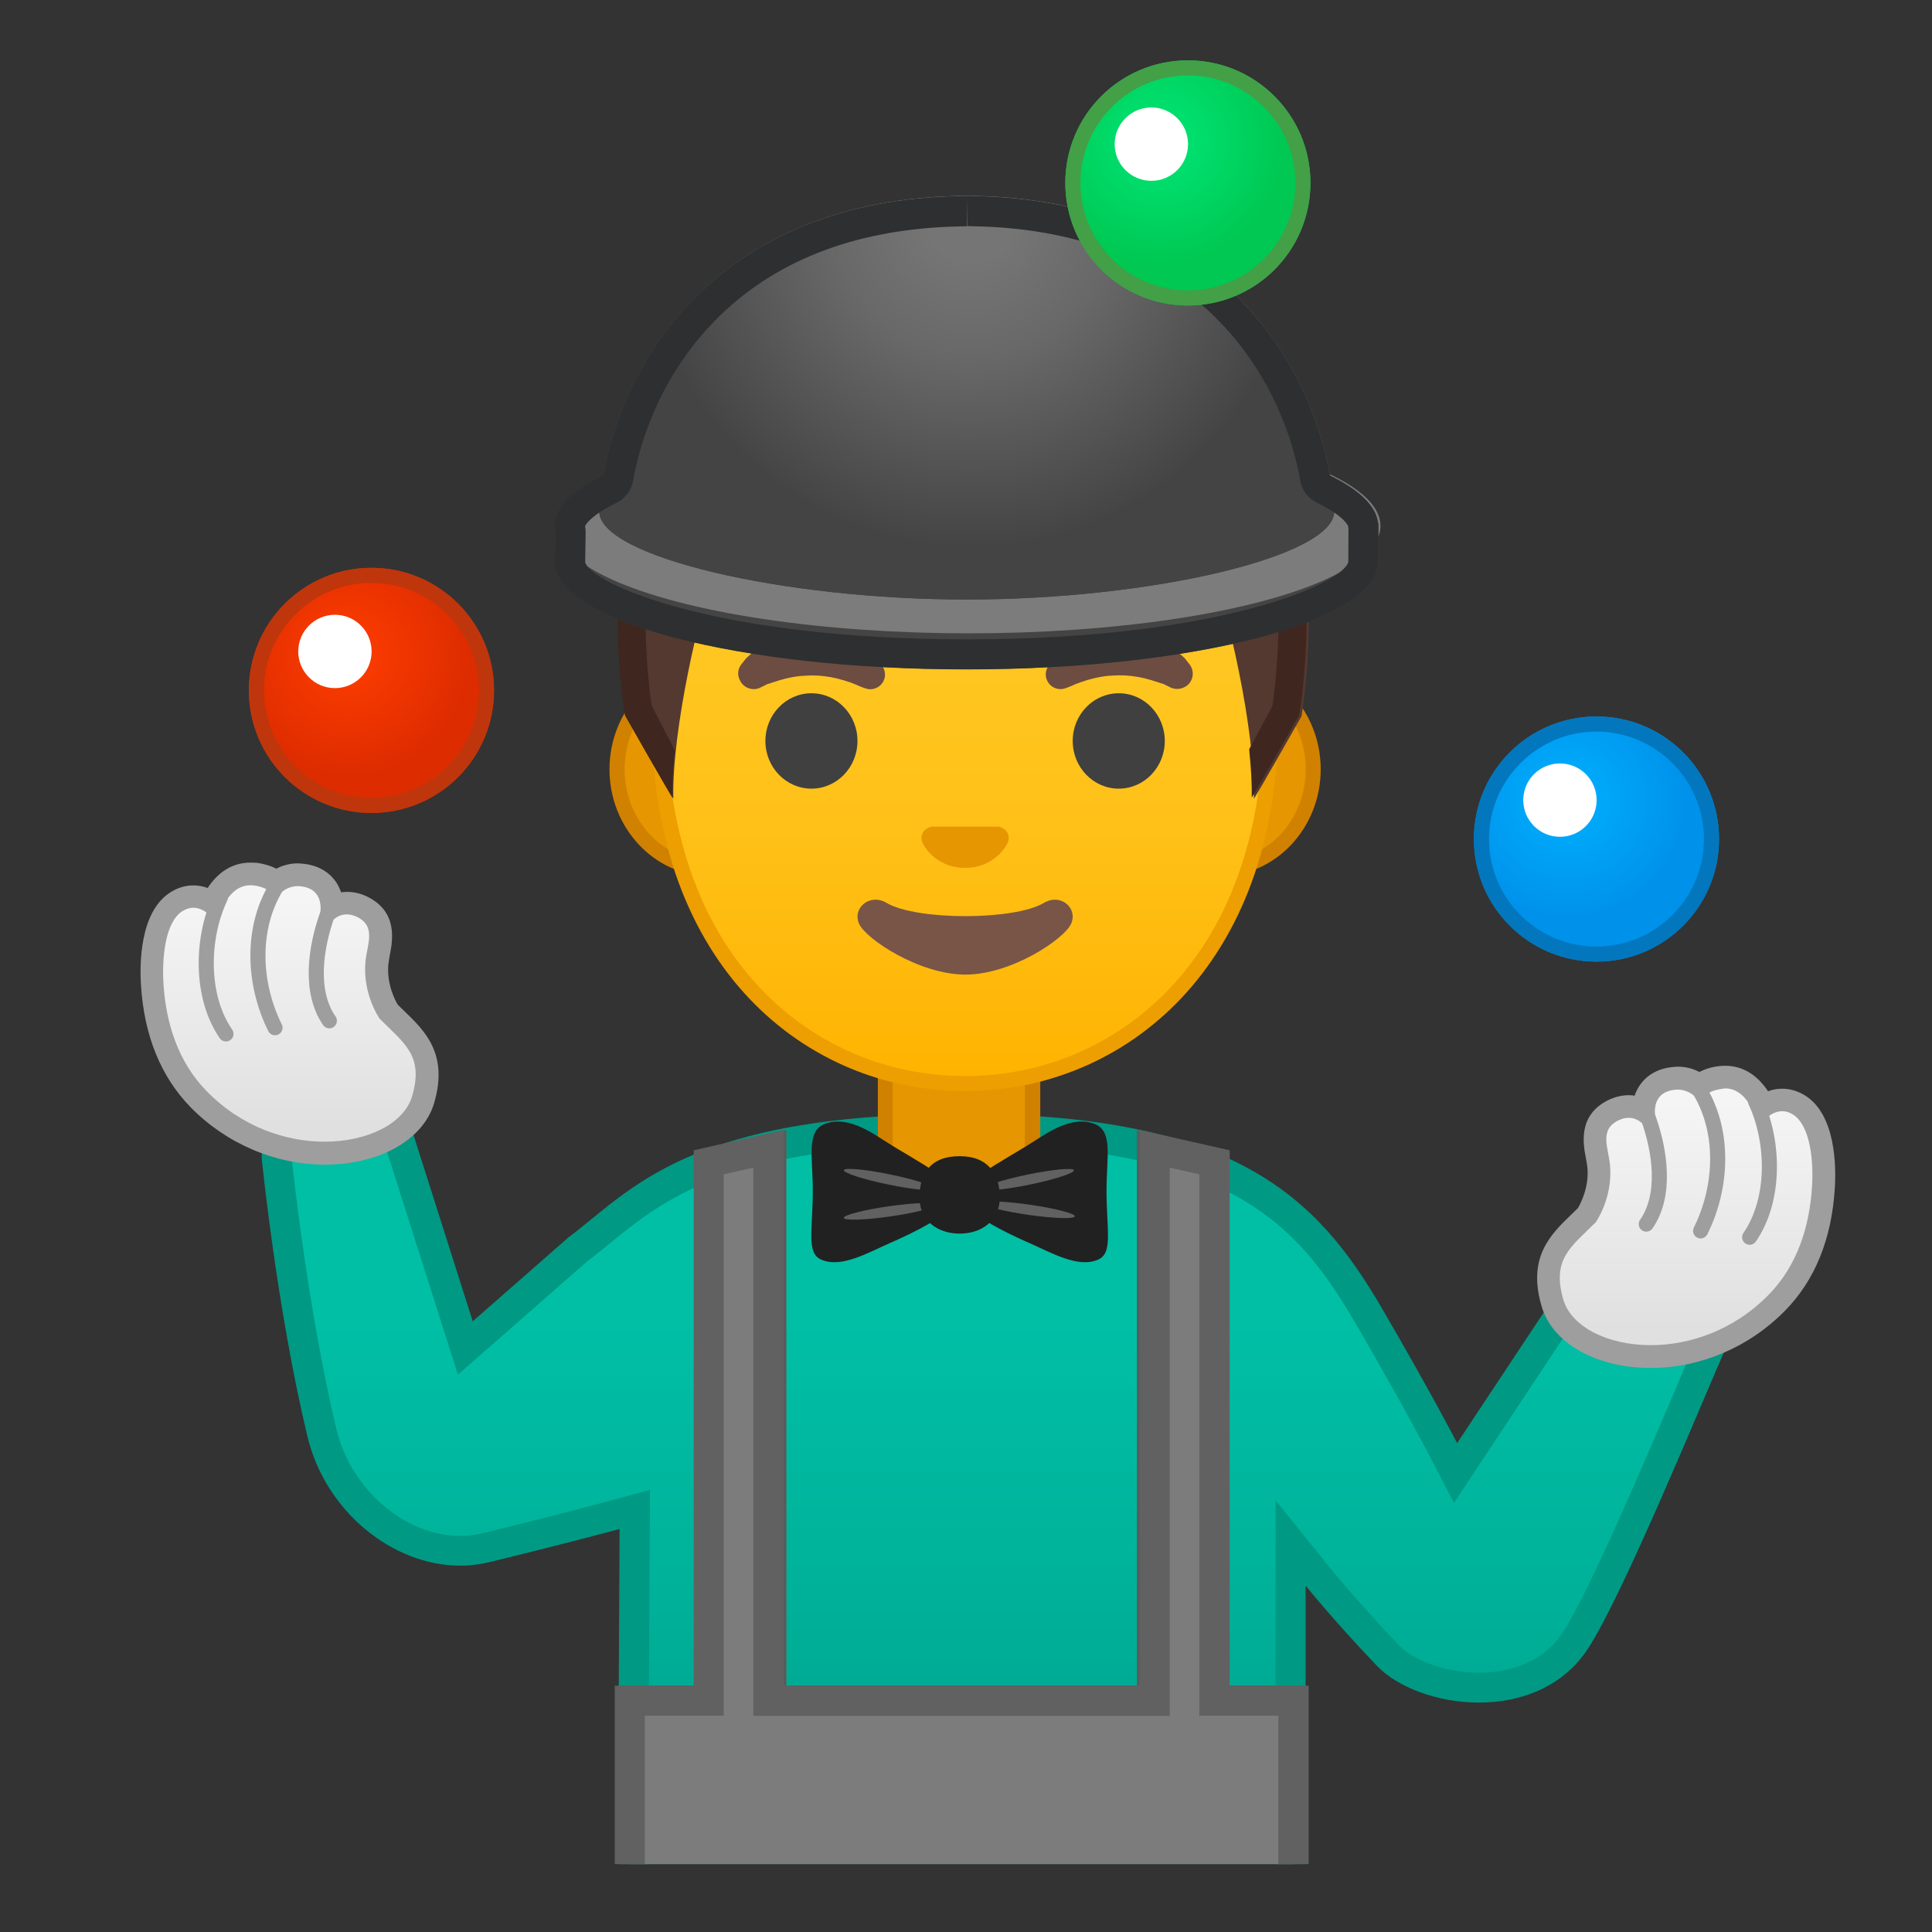
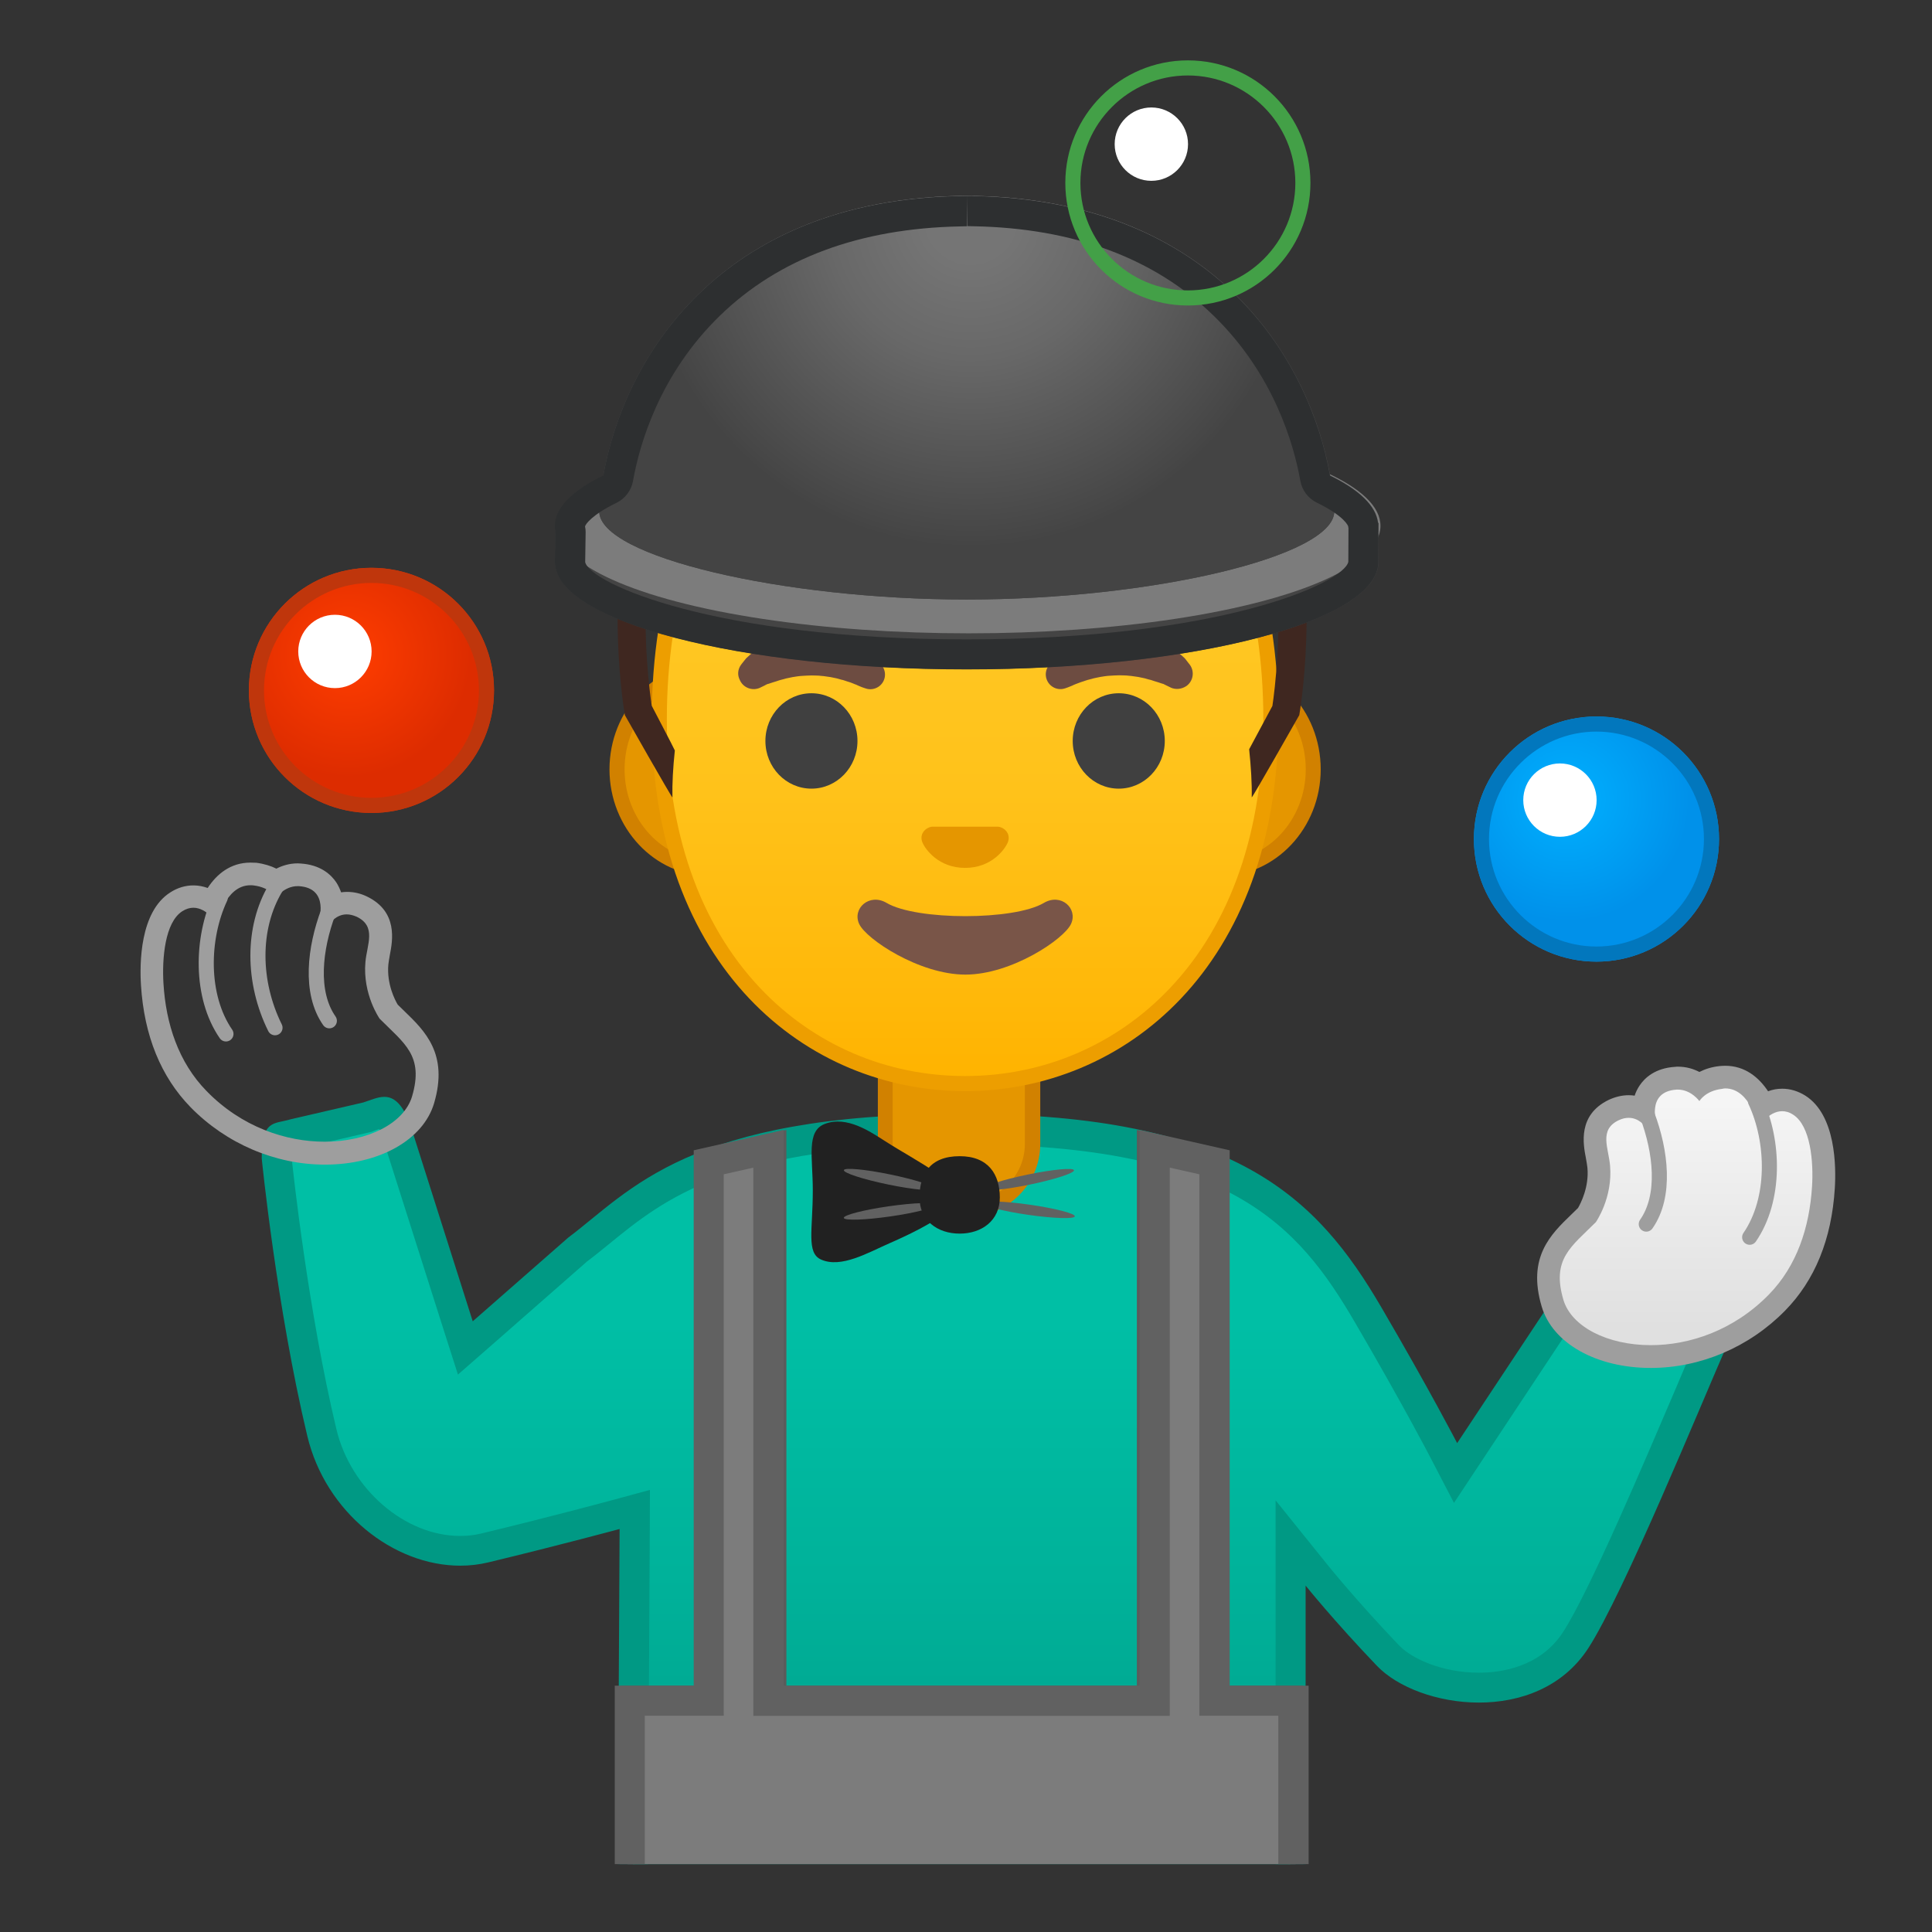
<svg xmlns="http://www.w3.org/2000/svg" xmlns:xlink="http://www.w3.org/1999/xlink" enable-background="new 0 0 128 128" viewBox="0 0 128 128">
  <rect x="0" y="0" width="128" height="128" fill="#333333" stroke="none" />
  <defs>
    <rect id="h" x="4" y="3.25" width="119.75" height="120.25" />
  </defs>
  <clipPath id="g">
    <use xlink:href="#h" />
  </clipPath>
  <g clip-path="url(#g)">
    <linearGradient id="f" x1="65.894" x2="65.894" y1="73.674" y2="111.54" gradientUnits="userSpaceOnUse">
      <stop stop-color="#00BFA5" offset=".364" />
      <stop stop-color="#00B29A" offset=".812" />
      <stop stop-color="#00AB94" offset="1" />
    </linearGradient>
    <path d="m41.92 124.78 0.13-24.78-1.27 0.34c-0.04 0.01-4.07 1.1-8.67 2.21-0.53 0.13-1.08 0.19-1.63 0.19-4.16 0-8.1-3.36-9.16-7.83-2-8.37-2.99-18.16-3-18.25 0-1.05 0.18-1.27 0.19-1.28 0.05-0.03 0.26-0.08 0.42-0.11 0.19-0.04 0.38-0.08 0.59-0.15l4.77-1.11c0.21-0.06 0.35-0.11 0.5-0.16 0.25-0.09 0.51-0.18 0.67-0.18 0.21 0 0.51 0.45 0.77 1.18l4.59 14.45 7.47-6.54c0.45-0.33 0.95-0.74 1.47-1.17 3.71-3.02 8.32-6.79 23.81-6.79h0.25c18.12 0 23.02 5.82 26.81 12.3 3.17 5.43 4.99 8.93 5.01 8.97l0.78 1.51 6.94-10.48c0.43-0.23 2.24-0.58 3.48-0.58 0.29 0 0.39 0.02 0.39 0.02l5.34 1.49c0.34 0.08 0.81 0.54 0.88 0.77-0.36 0.81-0.87 2.01-1.47 3.43-2.18 5.12-5.82 13.68-7.61 16.43-1.77 2.73-4.77 3.14-6.4 3.14-2.4 0-4.82-0.85-6.03-2.12-2.81-2.94-4.66-5.23-4.67-5.26l-1.78-2.21v22.56h-43.57z" fill="url(#f)" />
    <path d="m25.13 74.8c0.04 0.09 0.1 0.21 0.15 0.37l4.13 12.99 0.93 2.91 2.3-2.01 6.26-5.49c0.51-0.38 0.99-0.78 1.5-1.19 3.58-2.92 8.05-6.56 23.18-6.56h0.06 0.07 0.07 0.06c17.62 0 22.17 5.35 25.94 11.81 3.15 5.4 4.97 8.89 4.98 8.92l1.57 3.02 1.88-2.84 5.82-8.79c0.6-0.19 1.94-0.41 2.83-0.41h0.19l5.25 1.47c-0.33 0.76-0.75 1.74-1.22 2.86-2.17 5.08-5.79 13.6-7.53 16.28-1.52 2.33-4.13 2.68-5.56 2.68-2.46 0-4.47-0.94-5.3-1.81-2.78-2.91-4.6-5.17-4.62-5.19l-3.56-4.42v24.4h-41.58l0.12-22.46 0.01-2.63-2.54 0.69c-0.04 0.01-4.06 1.1-8.64 2.2-0.45 0.11-0.92 0.16-1.4 0.16-3.65 0-7.24-3.1-8.19-7.06-1.87-7.84-2.86-16.96-2.97-18.02 0-0.19 0.01-0.34 0.02-0.46 0.13-0.03 0.25-0.06 0.39-0.1l4.78-1.11 0.06-0.01 0.06-0.02c0.17-0.07 0.34-0.13 0.5-0.18m0.33-2.13c-0.46 0-0.93 0.23-1.39 0.37l-4.83 1.12c-1.1 0.33-1.9 0-1.9 2.59 0 0 0.98 9.85 3.02 18.39 1.21 5.06 5.71 8.59 10.13 8.59 0.63 0 1.25-0.07 1.87-0.22 4.66-1.12 8.69-2.21 8.69-2.21l-0.13 24.47h45.58v-20.72s1.85 2.31 4.73 5.32c1.36 1.42 4.01 2.43 6.75 2.43s5.55-1 7.24-3.59c2.34-3.6 7.53-16.3 9.19-20.07 0.34-0.76-0.74-1.88-1.55-2.07l-5.38-1.5c-0.14-0.03-0.36-0.05-0.62-0.05-1.29 0-3.71 0.39-4.23 0.9l-6.09 9.19s-1.81-3.5-5.03-9.01c-4.24-7.25-9.67-12.8-27.67-12.8h-0.13-0.13c-18 0-21.8 5.09-25.94 8.2l-6.32 5.54-4.14-13.03c-0.54-1.45-1.12-1.84-1.72-1.84z" fill="#009984" />
    <path d="m63.04 80.12c-2.42 0-4.38-1.95-4.38-4.34v-5.41h9.75v5.41c0 2.39-1.97 4.34-4.38 4.34h-0.99z" fill="#E59600" />
    <path d="m67.9 70.88v4.91c0 2.11-1.74 3.84-3.89 3.84h-0.98c-2.14 0-3.89-1.72-3.89-3.84v-4.91h8.76m1-1h-10.74v5.91c0 2.67 2.19 4.84 4.89 4.84h0.98c2.7 0 4.89-2.17 4.89-4.84v-5.91h-0.02z" fill="#D18100" />
-     <path d="m65.04 77.76c1.21-0.83 2.35-1.43 3.5-2.17 0.93-0.59 2.5-1.69 3.97-1.13 1.25 0.48 0.8 2.18 0.8 4.41 0 2.62 0.44 4.14-0.55 4.58-1.33 0.59-3.09-0.45-4.55-1.09-0.83-0.36-3.21-1.45-3.61-2.08-0.41-0.63-0.39-2.11 0.44-2.52z" fill="#212121" />
    <ellipse transform="matrix(.979 -.202 .202 .979 -14.405 15.419)" cx="68.2" cy="78.15" rx="3.07" ry=".34" fill="#616161" />
    <path d="m47.01 57.54c-3.38 0-6.14-2.95-6.14-6.57s2.75-6.57 6.14-6.57h33.85c3.38 0 6.14 2.95 6.14 6.57s-2.75 6.57-6.14 6.57h-33.85z" fill="#E59600" />
    <path d="m80.87 44.9c3.11 0 5.64 2.72 5.64 6.07s-2.53 6.07-5.64 6.07h-33.85c-3.11 0-5.64-2.72-5.64-6.07s2.53-6.07 5.64-6.07h33.85m0-1h-33.85c-3.65 0-6.64 3.18-6.64 7.07s2.99 7.07 6.64 7.07h33.84c3.65 0 6.64-3.18 6.64-7.07s-2.98-7.07-6.63-7.07z" fill="#D18100" />
    <linearGradient id="e" x1="63.94" x2="63.94" y1="71.371" y2="20.486" gradientUnits="userSpaceOnUse">
      <stop stop-color="#FFB300" offset="0" />
      <stop stop-color="#FFB809" offset=".102" />
      <stop stop-color="#FFC21A" offset=".371" />
      <stop stop-color="#FFC825" offset=".659" />
      <stop stop-color="#FFCA28" offset="1" />
    </linearGradient>
    <path d="m63.94 71.79c-9.76 0-20.26-7.56-20.26-24.16 0-7.7 2.21-14.79 6.23-19.98 3.77-4.86 8.88-7.64 14.03-7.64s10.26 2.79 14.03 7.64c4.02 5.18 6.23 12.28 6.23 19.98 0 7.52-2.18 13.81-6.32 18.17-3.64 3.87-8.6 5.99-13.94 5.99z" fill="url(#e)" />
    <path d="m63.94 20.51c4.99 0 9.96 2.72 13.63 7.45 3.95 5.1 6.13 12.08 6.13 19.67 0 7.39-2.14 13.56-6.18 17.83-3.56 3.76-8.38 5.83-13.58 5.83s-10.03-2.07-13.58-5.83c-4.04-4.27-6.18-10.44-6.18-17.83 0-7.59 2.18-14.57 6.13-19.67 3.67-4.73 8.64-7.45 13.63-7.45m0-1c-10.78 0-20.76 11.53-20.76 28.12 0 16.5 10.29 24.66 20.76 24.66s20.76-8.15 20.76-24.66c0-16.59-9.98-28.12-20.76-28.12z" fill="#ED9E00" />
    <path d="m49.07 44.08s0.08-0.12 0.24-0.31c0.04-0.05 0.08-0.1 0.13-0.16 0.07-0.07 0.14-0.13 0.23-0.21 0.08-0.07 0.17-0.15 0.27-0.23 0.09-0.08 0.19-0.14 0.3-0.21 0.1-0.07 0.21-0.15 0.33-0.22 0.12-0.06 0.25-0.13 0.37-0.2 0.13-0.07 0.27-0.13 0.41-0.18 0.14-0.06 0.29-0.11 0.44-0.16 0.3-0.08 0.62-0.18 0.95-0.22 0.33-0.06 0.67-0.07 1.01-0.09 0.34 0.02 0.68 0.02 1.01 0.09 0.33 0.04 0.65 0.14 0.95 0.22 0.15 0.05 0.3 0.11 0.44 0.16s0.28 0.11 0.41 0.18 0.25 0.13 0.37 0.2 0.23 0.15 0.33 0.22 0.2 0.14 0.29 0.21c0.09 0.08 0.17 0.15 0.24 0.22 0.08 0.07 0.15 0.13 0.21 0.19s0.11 0.13 0.16 0.18c0.19 0.22 0.29 0.36 0.29 0.36 0.31 0.44 0.22 1.04-0.22 1.36-0.27 0.19-0.6 0.23-0.88 0.13l-0.18-0.06s-0.12-0.04-0.3-0.12c-0.05-0.02-0.1-0.05-0.15-0.07-0.06-0.02-0.12-0.04-0.18-0.07-0.13-0.05-0.27-0.11-0.43-0.15-0.08-0.02-0.16-0.06-0.24-0.08-0.09-0.02-0.18-0.04-0.27-0.07-0.04-0.01-0.09-0.03-0.14-0.04s-0.1-0.02-0.14-0.03c-0.1-0.02-0.19-0.04-0.29-0.06-0.2-0.02-0.41-0.07-0.62-0.08-0.21-0.03-0.43-0.02-0.64-0.03-0.21 0.01-0.43 0.01-0.64 0.03-0.21 0.01-0.42 0.05-0.62 0.08-0.1 0.02-0.2 0.04-0.29 0.06-0.05 0.01-0.1 0.02-0.14 0.03-0.05 0.01-0.09 0.03-0.14 0.04-0.09 0.02-0.18 0.05-0.27 0.07s-0.16 0.06-0.24 0.08-0.16 0.05-0.23 0.07l-0.18 0.06c-0.06 0.02-0.11 0.04-0.17 0.05-0.06 0.02-0.13 0.06-0.18 0.09-0.22 0.11-0.35 0.17-0.35 0.17-0.51 0.21-1.1-0.03-1.31-0.54-0.17-0.33-0.12-0.69 0.06-0.96z" fill="#6D4C41" />
    <ellipse cx="53.76" cy="49.09" rx="3.05" ry="3.16" fill="#404040" />
    <path d="m77.6 45.57s-0.13-0.06-0.35-0.17c-0.05-0.03-0.12-0.06-0.18-0.09-0.06-0.01-0.11-0.03-0.17-0.05l-0.18-0.06c-0.07-0.02-0.15-0.05-0.23-0.07s-0.16-0.06-0.24-0.08c-0.09-0.02-0.18-0.04-0.27-0.07-0.04-0.01-0.09-0.03-0.14-0.04s-0.1-0.02-0.14-0.03c-0.1-0.02-0.19-0.04-0.29-0.06-0.2-0.02-0.41-0.07-0.62-0.08-0.21-0.03-0.43-0.02-0.64-0.03-0.21 0.01-0.43 0.01-0.64 0.03-0.21 0.01-0.42 0.05-0.62 0.08-0.1 0.02-0.2 0.04-0.29 0.06-0.05 0.01-0.1 0.02-0.14 0.03-0.05 0.01-0.09 0.03-0.14 0.04-0.09 0.02-0.18 0.05-0.27 0.07s-0.16 0.06-0.24 0.08c-0.16 0.05-0.31 0.1-0.43 0.15-0.07 0.02-0.12 0.05-0.18 0.07s-0.11 0.05-0.15 0.07c-0.19 0.08-0.3 0.12-0.3 0.12l-0.17 0.06c-0.51 0.18-1.06-0.09-1.24-0.6-0.11-0.31-0.05-0.64 0.13-0.89 0 0 0.1-0.13 0.29-0.36 0.05-0.05 0.1-0.12 0.16-0.18s0.13-0.12 0.21-0.19 0.16-0.14 0.24-0.22c0.09-0.07 0.19-0.14 0.29-0.21s0.21-0.15 0.33-0.22c0.12-0.06 0.25-0.13 0.37-0.2 0.13-0.07 0.27-0.13 0.41-0.18 0.14-0.06 0.29-0.11 0.44-0.16 0.3-0.08 0.62-0.18 0.95-0.22 0.33-0.06 0.67-0.07 1.01-0.09 0.34 0.02 0.68 0.02 1.01 0.09 0.33 0.04 0.65 0.14 0.95 0.22 0.15 0.05 0.3 0.11 0.44 0.16s0.28 0.11 0.41 0.18 0.25 0.13 0.37 0.2 0.23 0.15 0.33 0.22c0.1 0.08 0.2 0.14 0.3 0.21 0.09 0.08 0.18 0.16 0.27 0.23 0.08 0.07 0.16 0.14 0.23 0.21 0.06 0.06 0.09 0.11 0.13 0.16 0.15 0.19 0.24 0.31 0.24 0.31 0.31 0.46 0.19 1.08-0.26 1.39-0.33 0.21-0.69 0.23-0.99 0.11z" fill="#6D4C41" />
    <ellipse cx="74.12" cy="49.09" rx="3.05" ry="3.16" fill="#404040" />
    <path d="m66.33 54.82c-0.07-0.03-0.13-0.04-0.2-0.05h-4.38c-0.07 0.01-0.13 0.02-0.2 0.05-0.4 0.16-0.62 0.57-0.43 1.01s1.06 1.67 2.82 1.67 2.63-1.23 2.82-1.67-0.03-0.85-0.43-1.01z" fill="#E59600" />
    <path d="m69.16 59.82c-1.97 1.17-8.44 1.17-10.42 0-1.13-0.67-2.29 0.36-1.82 1.39 0.46 1.01 3.99 3.36 7.04 3.36s6.54-2.35 7-3.36c0.47-1.03-0.67-2.06-1.8-1.39z" fill="#795548" />
    <defs>
      <path id="d" d="m64.09 15.15h-0.01-0.01c-28.09 0.15-22.33 32.23-22.33 32.23s3.15 5.56 3.15 5.44c-0.02-0.87 0.28-4.26 0.28-4.26l-1.65-1.81s2.4-15.72 4.2-15.4c2.75 0.5 16.4 1.24 16.42 1.24 4.84 0 9.22-0.22 11.97-0.72 1.79-0.32 5.96 1.05 6.6 2.75 0.82 2.19 1.93 12.19 1.93 12.19l-1.65 1.75s0.3 3.4 0.28 4.26c0 0.11 3.15-5.44 3.15-5.44s5.76-32.08-22.33-32.23z" />
    </defs>
    <clipPath>
      <use xlink:href="#d" />
    </clipPath>
    <radialGradient id="c" cx="63.997" cy="15.306" r="30.26" gradientUnits="userSpaceOnUse">
      <stop stop-color="#6D4C41" offset="0" />
      <stop stop-color="#543930" offset="1" />
    </radialGradient>
-     <path d="m63.85 15.15h-0.01-0.01c-28.15 0.15-22.38 32.3-22.38 32.3s3.16 5.57 3.16 5.46c-0.1-4.49 1.7-12.44 2.97-15.83 0.64-1.71 2.41-2.7 4.21-2.38 2.76 0.5 7.15 1.12 12 1.12h0.05 0.05c4.85 0 9.24-0.62 12-1.12 1.79-0.33 3.57 0.67 4.21 2.38 1.27 3.39 3.07 11.34 2.97 15.83 0 0.11 3.16-5.46 3.16-5.46s5.76-32.14-22.38-32.3z" fill="url(#c)" />
    <path d="m63.76 15.15h-0.01-0.01c-28.09 0.15-22.34 32.23-22.34 32.23s3.09 5.45 3.15 5.45c-0.02-0.91 0.04-1.98 0.16-3.11-0.07-0.18-1.52-2.93-1.53-2.96-0.15-0.99-0.58-4.32-0.34-8.38 0.25-4.35 1.34-10.48 5.08-14.97 3.5-4.2 8.82-6.35 15.8-6.39h0.02c6.99 0.04 12.32 2.19 15.82 6.39 6.68 8.01 5.06 21.22 4.74 23.36-0.01 0.02-1.52 2.83-1.54 2.87 0.12 1.17 0.19 2.26 0.17 3.19 0.06 0 3.15-5.45 3.15-5.45s5.76-32.08-22.32-32.23z" fill="#3F2720" />
    <ellipse transform="matrix(.142 -.99 .99 .142 -20.911 136.28)" cx="68.2" cy="80.21" rx=".34" ry="3.06" fill="#616161" />
    <path d="m62.12 77.76c-1.21-0.83-2.35-1.43-3.5-2.17-0.93-0.59-2.5-1.69-3.97-1.13-1.25 0.48-0.8 2.18-0.8 4.41 0 2.62-0.44 4.14 0.55 4.58 1.33 0.59 3.09-0.45 4.55-1.09 0.83-0.36 3.22-1.45 3.62-2.08s0.38-2.11-0.45-2.52z" fill="#212121" />
    <ellipse transform="matrix(.202 -.979 .979 .202 -29.504 120.08)" cx="58.96" cy="78.15" rx=".34" ry="3.07" fill="#616161" />
    <ellipse transform="matrix(.99 -.142 .142 .99 -10.827 9.22)" cx="58.96" cy="80.21" rx="3.06" ry=".34" fill="#616161" />
    <path d="m66.24 79.34c0 1.52-1.19 2.39-2.66 2.39s-2.66-0.87-2.66-2.39 0.67-2.74 2.66-2.74c1.92 0 2.66 1.23 2.66 2.74z" fill="#212121" />
    <linearGradient id="b" x1="19.177" x2="19.177" y1="59.619" y2="74.56" gradientUnits="userSpaceOnUse">
      <stop stop-color="#F5F5F5" offset="0" />
      <stop stop-color="#E0E0E0" offset=".997" />
    </linearGradient>
-     <path d="m21.52 76.4c-3.09 0-6.14-1.3-8.36-3.57-1.84-1.88-2.88-4.44-3.08-7.61-0.06-1-0.13-4.37 1.6-5.47 0.36-0.23 0.74-0.34 1.13-0.34 0.49 0 0.9 0.18 1.24 0.41 0.46-0.97 1.27-1.92 2.53-1.92 0.09 0 0.19 0 0.29 0.02 0.63 0.07 1.1 0.29 1.42 0.51 0.34-0.25 0.82-0.48 1.41-0.48h0.13c1.01 0.06 1.53 0.53 1.79 0.92 0.26 0.38 0.35 0.82 0.36 1.22 0.26-0.14 0.59-0.25 0.98-0.25 0.33 0 0.66 0.08 0.99 0.24 1.54 0.75 1.28 2.13 1.1 3.04-0.04 0.23-0.09 0.47-0.11 0.7-0.15 1.64 0.61 2.95 0.78 3.21 0.17 0.17 0.34 0.33 0.5 0.48 1.41 1.36 2.62 2.53 1.79 5.36-0.61 2.11-3.23 3.53-6.49 3.53z" fill="url(#b)" />
    <path d="m16.59 58.65c0.07 0 0.13 0 0.2 0.01 1.12 0.13 1.5 0.81 1.5 0.81s0.55-0.76 1.42-0.76h0.09c2.08 0.13 1.3 2.37 1.3 2.37s0.27 0.12 0.55 0.12c0.08 0 0.16-0.01 0.23-0.04 0 0 0.39-0.58 1.09-0.58 0.2 0 0.42 0.05 0.67 0.16 1.32 0.64 0.67 1.84 0.57 3-0.19 2.14 0.94 3.75 0.94 3.75 1.63 1.64 2.95 2.44 2.15 5.15-0.53 1.78-2.92 3-5.79 3-2.55 0-5.49-0.96-7.82-3.35-1.87-1.91-2.7-4.47-2.86-7.13-0.1-1.65 0.09-4.05 1.25-4.79 0.25-0.16 0.5-0.23 0.73-0.23 0.91 0 1.56 1.05 1.56 1.05s0.52-2.54 2.22-2.54m0-1.5c-1.31 0-2.23 0.76-2.83 1.68-0.29-0.1-0.6-0.17-0.94-0.17-0.53 0-1.05 0.15-1.53 0.46-2.03 1.28-2.04 4.73-1.95 6.15 0.21 3.35 1.32 6.07 3.29 8.09 2.36 2.41 5.61 3.8 8.9 3.8 3.6 0 6.51-1.64 7.23-4.07 0.96-3.26-0.6-4.78-1.98-6.11-0.14-0.13-0.28-0.27-0.43-0.42-0.18-0.3-0.74-1.37-0.62-2.67 0.02-0.18 0.06-0.4 0.1-0.63 0.18-0.93 0.55-2.86-1.51-3.86-0.43-0.21-0.87-0.31-1.32-0.31-0.14 0-0.27 0.01-0.4 0.03-0.08-0.22-0.18-0.44-0.32-0.66-0.35-0.52-1.05-1.17-2.37-1.25-0.06 0-0.12-0.01-0.18-0.01-0.55 0-1.03 0.15-1.42 0.35-0.36-0.18-0.8-0.32-1.33-0.39-0.15 0-0.27-0.01-0.39-0.01z" fill="#9E9E9E" />
    <path d="m21.82 67.63c-1.32-1.89-0.96-4.82-0.07-7.2" fill="none" stroke="#9E9E9E" stroke-linecap="round" stroke-linejoin="round" stroke-miterlimit="10" />
    <path d="m18.22 68.09c-1.49-3.01-1.54-6.62 0.04-9.26" fill="none" stroke="#9E9E9E" stroke-linecap="round" stroke-linejoin="round" stroke-miterlimit="10" />
    <path d="m14.97 68.5c-1.72-2.5-1.63-6.35-0.38-9.02" fill="none" stroke="#9E9E9E" stroke-linecap="round" stroke-linejoin="round" stroke-miterlimit="10" />
    <linearGradient id="l" x1="70.843" x2="70.843" y1="73.086" y2="88.026" gradientTransform="matrix(-1 0 0 1 182.56 0)" gradientUnits="userSpaceOnUse">
      <stop stop-color="#F5F5F5" offset="0" />
      <stop stop-color="#E0E0E0" offset=".997" />
    </linearGradient>
    <path d="m109.37 89.87c-3.27 0-5.88-1.42-6.51-3.54-0.83-2.83 0.38-4 1.79-5.36 0.16-0.16 0.33-0.32 0.5-0.49 0.16-0.25 0.92-1.57 0.78-3.2-0.02-0.23-0.07-0.47-0.11-0.7-0.17-0.92-0.44-2.3 1.1-3.04 0.33-0.16 0.66-0.24 0.99-0.24 0.39 0 0.72 0.11 0.98 0.25 0.01-0.4 0.1-0.83 0.36-1.22 0.26-0.38 0.77-0.85 1.79-0.92h0.13c0.59 0 1.07 0.23 1.41 0.48 0.33-0.23 0.79-0.44 1.42-0.51 0.1-0.01 0.2-0.02 0.29-0.02 1.26 0 2.07 0.95 2.53 1.92 0.34-0.23 0.76-0.41 1.24-0.41 0.39 0 0.77 0.12 1.13 0.34 1.73 1.1 1.67 4.46 1.6 5.47-0.2 3.17-1.23 5.73-3.08 7.61-2.2 2.28-5.25 3.58-8.34 3.58z" fill="url(#l)" />
    <path d="m114.3 72.11c1.69 0 2.21 2.56 2.21 2.56s0.65-1.05 1.56-1.05c0.23 0 0.47 0.06 0.73 0.23 1.16 0.74 1.36 3.14 1.25 4.79-0.17 2.66-0.99 5.22-2.86 7.13-2.34 2.39-5.27 3.35-7.82 3.35-2.87 0-5.26-1.22-5.79-3-0.8-2.71 0.52-3.52 2.15-5.15 0 0 1.13-1.61 0.94-3.75-0.1-1.16-0.75-2.37 0.57-3 0.25-0.12 0.47-0.16 0.67-0.16 0.7 0 1.09 0.58 1.09 0.58 0.07 0.03 0.15 0.04 0.23 0.04 0.28 0 0.55-0.12 0.55-0.12s-0.78-2.24 1.3-2.37h0.09c0.87 0 1.42 0.76 1.42 0.76s0.38-0.68 1.5-0.81c0.08-0.02 0.15-0.03 0.21-0.03m0-1.5c-0.12 0-0.25 0.01-0.38 0.02-0.54 0.06-0.98 0.21-1.33 0.39-0.39-0.2-0.86-0.35-1.42-0.35-0.06 0-0.12 0-0.18 0.01-1.32 0.08-2.02 0.72-2.37 1.25-0.14 0.21-0.25 0.44-0.32 0.66-0.13-0.02-0.26-0.03-0.4-0.03-0.44 0-0.89 0.11-1.32 0.31-2.06 1-1.69 2.93-1.51 3.86 0.04 0.23 0.08 0.44 0.1 0.63 0.12 1.29-0.45 2.37-0.62 2.67-0.15 0.14-0.29 0.28-0.43 0.42-1.38 1.33-2.95 2.84-1.98 6.11 0.72 2.44 3.62 4.07 7.23 4.07 3.29 0 6.53-1.38 8.9-3.8 1.97-2.01 3.08-4.73 3.29-8.09 0.09-1.42 0.08-4.86-1.95-6.15-0.48-0.3-1-0.46-1.53-0.46-0.34 0-0.66 0.06-0.94 0.17-0.61-0.92-1.53-1.69-2.84-1.69z" fill="#9E9E9E" />
    <path d="m109.07 81.1c1.32-1.89 0.96-4.82 0.07-7.2" fill="none" stroke="#9E9E9E" stroke-linecap="round" stroke-linejoin="round" stroke-miterlimit="10" />
-     <path d="m112.67 81.55c1.49-3.01 1.54-6.62-0.04-9.26" fill="none" stroke="#9E9E9E" stroke-linecap="round" stroke-linejoin="round" stroke-miterlimit="10" />
    <path d="m115.92 81.97c1.72-2.5 1.63-6.35 0.38-9.02" fill="none" stroke="#9E9E9E" stroke-linecap="round" stroke-linejoin="round" stroke-miterlimit="10" />
    <radialGradient id="k" cx="23.095" cy="43.392" r="8.118" gradientUnits="userSpaceOnUse">
      <stop stop-color="#FF3D00" offset=".008" />
      <stop stop-color="#DD2C00" offset=".999" />
    </radialGradient>
    <circle cx="24.61" cy="45.74" r="8.12" fill="url(#k)" />
    <circle cx="22.19" cy="43.16" r="2.43" fill="#fff" />
    <path d="m24.61 38.62c3.92 0 7.12 3.19 7.12 7.12s-3.19 7.12-7.12 7.12-7.12-3.19-7.12-7.12 3.2-7.12 7.12-7.12m0-1c-4.48 0-8.12 3.63-8.12 8.12 0 4.48 3.63 8.12 8.12 8.12s8.12-3.63 8.12-8.12-3.63-8.12-8.12-8.12z" fill="#BF360C" />
    <radialGradient id="j" cx="103.84" cy="52.966" r="8.118" gradientUnits="userSpaceOnUse">
      <stop stop-color="#00B0FF" offset=".009" />
      <stop stop-color="#0091EA" offset=".999" />
    </radialGradient>
    <circle cx="105.77" cy="55.59" r="8.12" fill="url(#j)" />
    <circle cx="103.35" cy="53.01" r="2.43" fill="#fff" />
    <path d="m105.77 48.47c3.92 0 7.12 3.19 7.12 7.12 0 3.92-3.19 7.12-7.12 7.12s-7.12-3.19-7.12-7.12 3.2-7.12 7.12-7.12m0-1c-4.48 0-8.12 3.63-8.12 8.12 0 4.48 3.63 8.12 8.12 8.12s8.12-3.63 8.12-8.12-3.63-8.12-8.12-8.12z" fill="#0277BD" />
    <path d="m91.33 37.22c0 3.93-12.21 7.12-27.28 7.12s-27.28-3.19-27.28-7.12c0-0.16 0.04-2.39 0.04-2.39s12.77-4.74 27.24-4.74c14.37 0 27.29 4.54 27.29 4.54s-0.01 2.41-0.01 2.59z" fill="#444" />
    <ellipse cx="64.18" cy="34.84" rx="27.28" ry="7.12" fill="#7C7C7C" />
    <radialGradient id="a" cx="64.323" cy="14.43" r="21.812" gradientUnits="userSpaceOnUse">
      <stop stop-color="#757575" offset=".132" />
      <stop stop-color="#686868" offset=".428" />
      <stop stop-color="#464646" offset=".975" />
      <stop stop-color="#444" offset="1" />
    </radialGradient>
    <path d="m64.53 12.98s-0.33-0.01-0.48-0.01c-0.14 0-0.48 0.01-0.48 0.01-17.68 0.34-23.47 13.23-23.87 20.9 0 3 12.18 5.84 24.35 5.84 12.18 0 24.35-2.84 24.35-5.84-0.4-7.67-6.18-20.56-23.87-20.9z" fill="url(#a)" />
    <path d="m41.58 129.42v-17.24h4.65c0.28 0 0.5-0.22 0.5-0.5v-35.07l4.87-1.12v36.19c0 0.28 0.22 0.5 0.5 0.5h23.22c0.28 0 0.5-0.22 0.5-0.5v-36.2l4.87 1.12v35.07c0 0.28 0.22 0.5 0.5 0.5h4.65v17.24h-44.26z" fill="#7C7C7C" />
    <path d="m76.32 76.11 3.87 0.89v34.68c0 0.55 0.45 1 1 1h4.15v16.24h-43.27v-16.24h4.15c0.55 0 1-0.45 1-1v-34.68l3.87-0.89v35.57c0 0.55 0.45 1 1 1h23.22c0.55 0 1-0.45 1-1v-35.57m-0.99-1.25v36.82h-23.22v-36.82l-5.87 1.35v35.47h-5.15v18.24h45.26v-18.24h-5.15v-35.47l-5.87-1.35z" fill="#5B5B5B" />
    <path d="m77.5 77.36 1.96 0.44v35.87h5.23v14.24h-41.97v-14.24h5.23v-35.87l1.96-0.44v36.32h27.59v-36.32m-2-2.5v36.82h-23.58v-36.82l-5.96 1.35v35.47h-5.23v18.24h45.97v-18.24h-5.23v-35.47l-5.97-1.35z" fill="#616161" />
    <path d="m64.53 12.98s-0.33-0.01-0.48-0.01c-0.14 0-0.48 0.01-0.48 0.01-17.68 0.34-23.47 13.23-23.87 20.9 0 3 12.18 5.84 24.35 5.84 12.18 0 24.35-2.84 24.35-5.84-0.4-7.67-6.18-20.56-23.87-20.9z" fill="url(#a)" />
    <path d="m64.08 12.98v2c0.13 0 0.38 0.01 0.41 0.01 6.65 0.12 12 2.12 15.91 5.92 4 3.89 5.32 8.53 5.75 10.94 0.11 0.63 0.52 1.17 1.09 1.45 1.87 0.91 2.08 1.56 2.08 1.57 0 0.04 0.01 0.08 0.02 0.11 0 0.67-0.01 2.11-0.01 2.24-0.3 1.42-8.53 5.14-25.28 5.14s-24.98-3.72-25.28-5.12c0-0.15 0.02-1.36 0.03-1.98 0-0.14-0.01-0.24-0.04-0.38 0.03-0.16 0.49-0.79 2.09-1.57 0.57-0.28 0.98-0.82 1.09-1.45 0.43-2.42 1.75-7.05 5.75-10.94 3.91-3.8 9.26-5.79 15.93-5.92 0 0 0.25-0.01 0.43-0.01l0.03-2.01m0 0h-0.03-0.03c-0.15 0-0.45 0.01-0.45 0.01-15.96 0.3-22.22 10.82-23.6 18.51-2.04 1-3.21 2.14-3.21 3.35 0 0.12 0.01 0.24 0.03 0.36-0.01 0.64-0.03 1.9-0.03 2.02 0 3.93 12.21 7.12 27.28 7.12 15.06 0 27.28-3.19 27.28-7.12 0-0.18 0.01-2.58 0.01-2.58s-0.01 0-0.03-0.01c-0.13-1.13-1.26-2.2-3.19-3.14-1.37-7.69-7.64-18.21-23.6-18.51 0.02-0.01-0.28-0.01-0.43-0.01z" fill="#2D2F30" />
    <radialGradient id="i" cx="76.911" cy="9.362" r="8.118" gradientUnits="userSpaceOnUse">
      <stop stop-color="#00E676" offset=".014" />
      <stop stop-color="#00C853" offset="1" />
    </radialGradient>
-     <circle cx="78.7" cy="12.12" r="8.12" fill="url(#i)" />
    <circle cx="76.28" cy="9.55" r="2.43" fill="#fff" />
    <path d="m78.7 5c3.92 0 7.12 3.19 7.12 7.12s-3.19 7.12-7.12 7.12-7.12-3.19-7.12-7.12 3.2-7.12 7.12-7.12m0-1c-4.48 0-8.12 3.63-8.12 8.12 0 4.48 3.63 8.12 8.12 8.12s8.12-3.63 8.12-8.12c0-4.48-3.63-8.12-8.12-8.12z" fill="#43A047" />
  </g>
</svg>